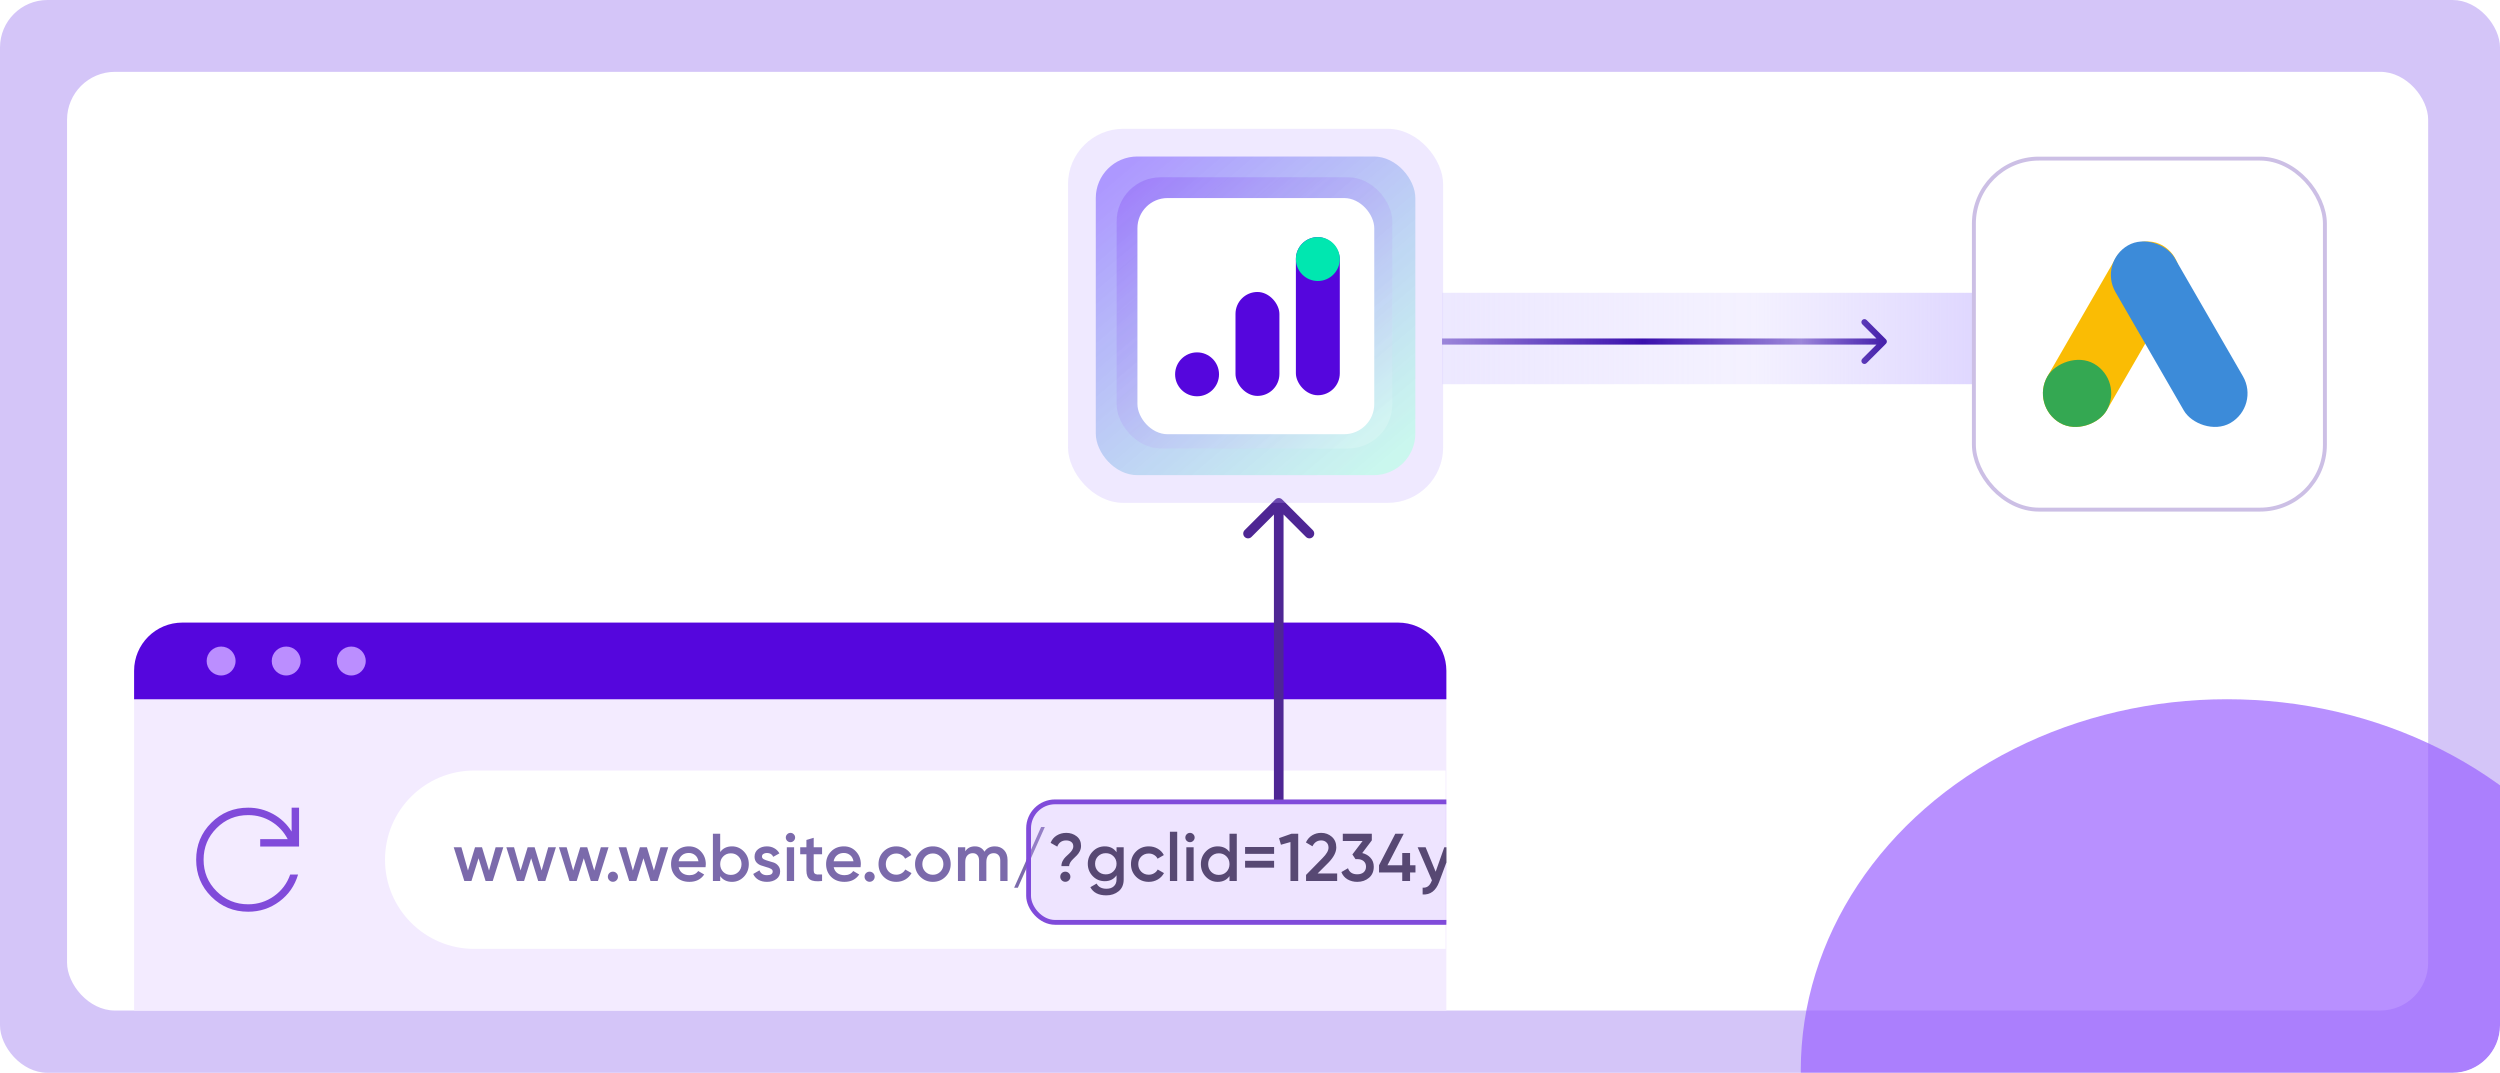
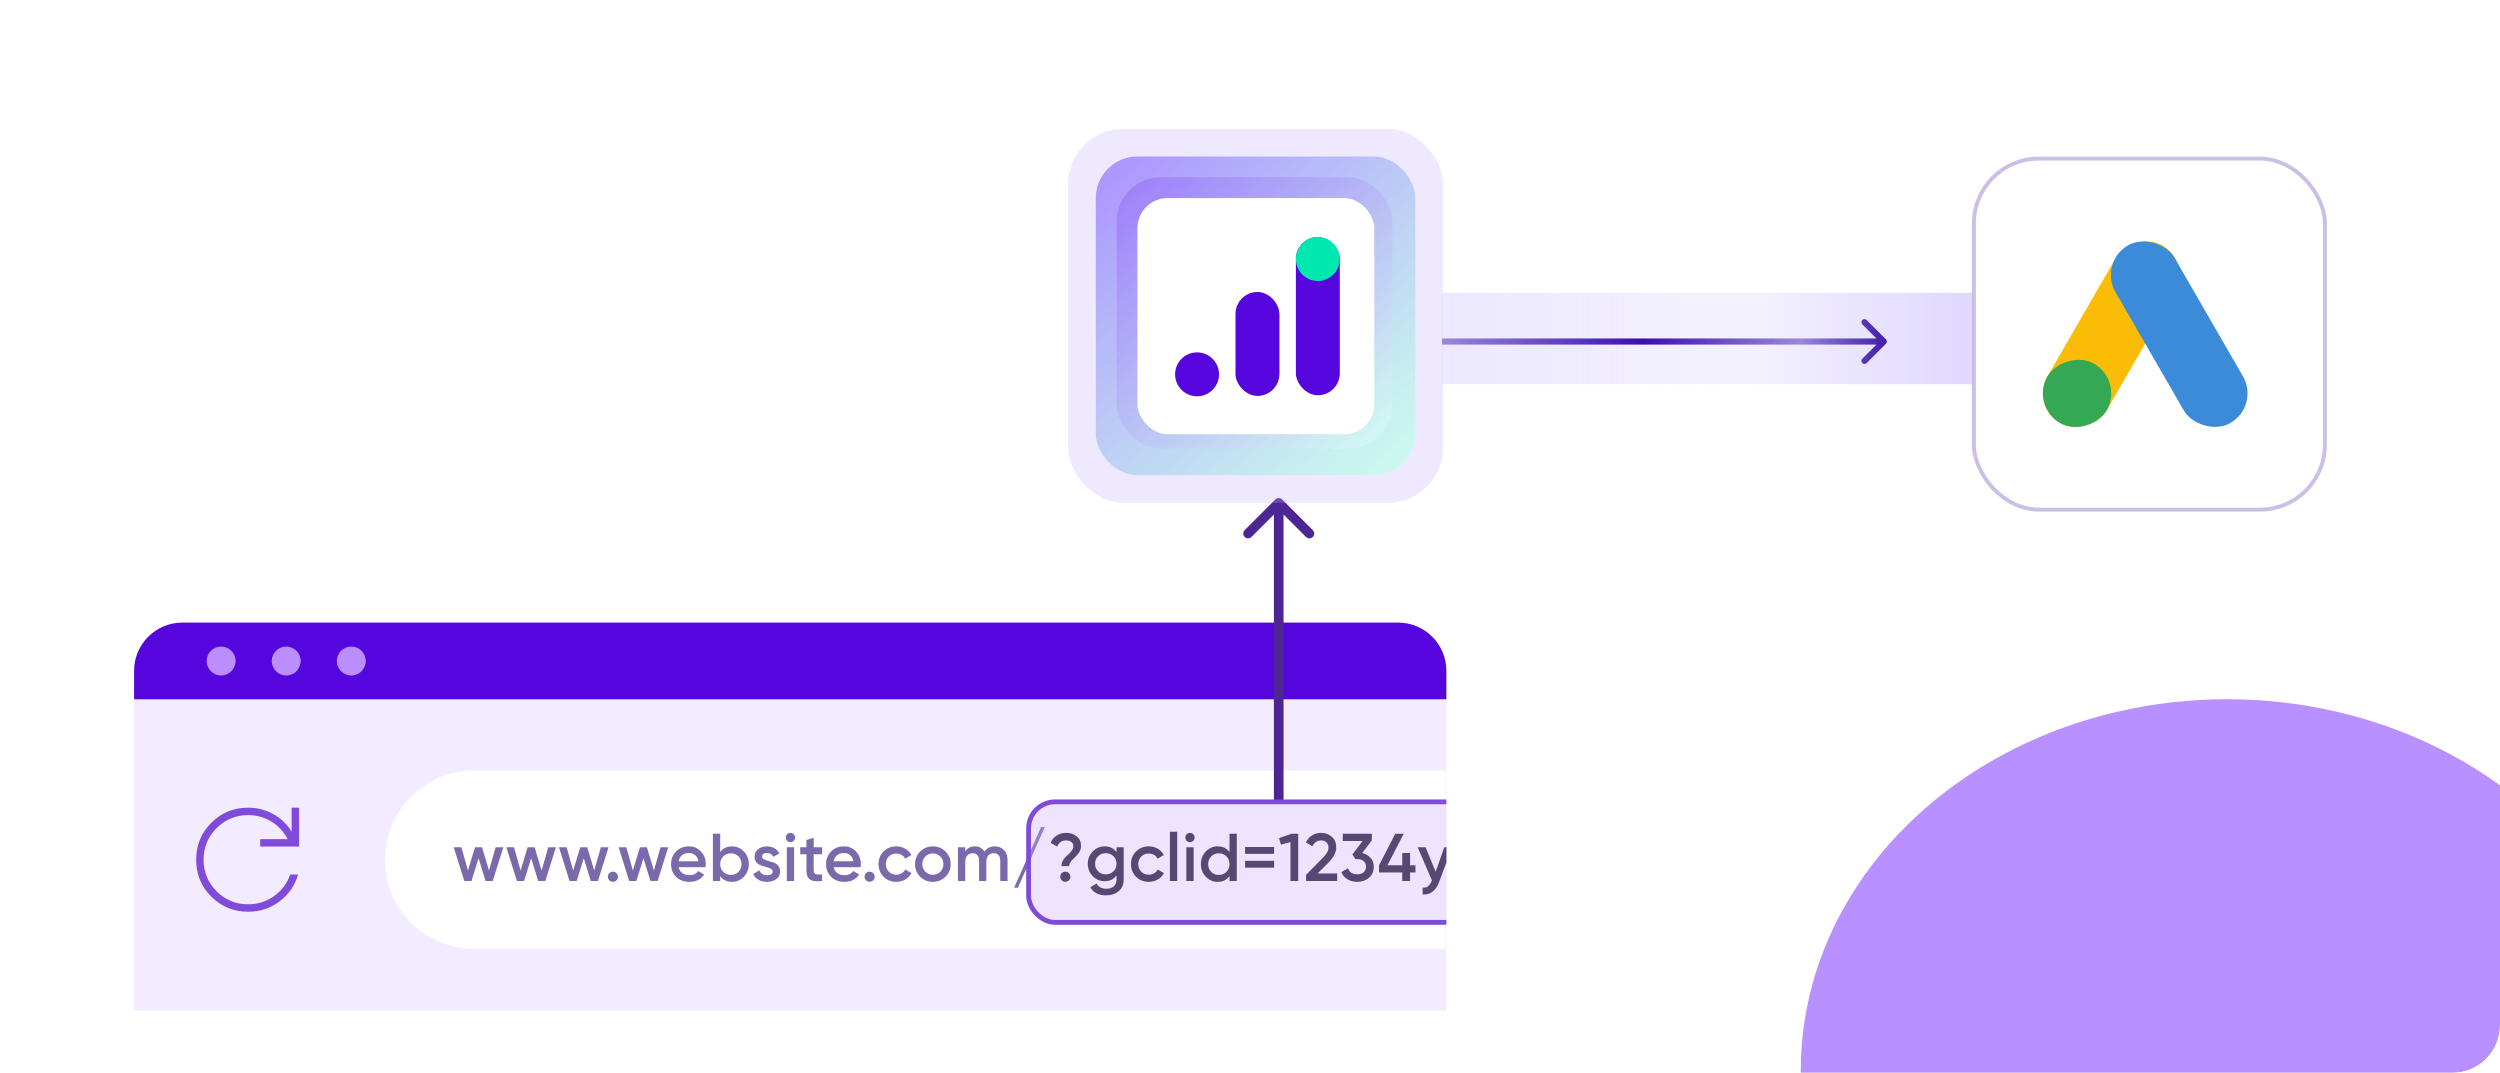
<svg xmlns="http://www.w3.org/2000/svg" width="522" height="224" viewBox="0 0 522 224" fill="none">
  <g clip-path="url(#clip0_6092_40885)">
-     <rect width="522" height="224" rx="9.923" fill="#D4C5F8" />
    <g clip-path="url(#clip1_6092_40885)">
      <rect x="14" y="15" width="493" height="196" rx="10" fill="white" />
      <g clip-path="url(#clip2_6092_40885)">
        <rect x="28" y="130" width="274" height="136" fill="#F3EBFF" />
        <rect x="28" y="130" width="274" height="16" fill="#5506DD" />
        <path d="M80.391 179.505C80.391 169.221 88.728 160.884 99.012 160.884H301.835V198.127H99.012C88.728 198.127 80.391 189.79 80.391 179.505Z" fill="white" />
        <path d="M103.487 176.904H105.094L102.881 183.95H101.387L99.922 179.201L98.442 183.95H96.948L94.736 176.904H96.343L97.71 181.765L99.189 176.904H100.641L102.106 181.765L103.487 176.904ZM114.472 176.904H116.079L113.866 183.95H112.373L110.907 179.201L109.427 183.95H107.934L105.721 176.904H107.328L108.695 181.765L110.174 176.904H111.626L113.091 181.765L114.472 176.904ZM125.457 176.904H127.064L124.851 183.95H123.358L121.892 179.201L120.412 183.95H118.919L116.706 176.904H118.313L119.68 181.765L121.159 176.904H122.611L124.076 181.765L125.457 176.904ZM128.722 183.809C128.516 184.015 128.267 184.119 127.975 184.119C127.684 184.119 127.435 184.015 127.229 183.809C127.022 183.602 126.919 183.353 126.919 183.062C126.919 182.771 127.017 182.522 127.214 182.315C127.421 182.108 127.675 182.005 127.975 182.005C128.267 182.005 128.516 182.108 128.722 182.315C128.929 182.522 129.032 182.771 129.032 183.062C129.032 183.353 128.929 183.602 128.722 183.809ZM137.918 176.904H139.525L137.312 183.95H135.819L134.353 179.201L132.873 183.95H131.38L129.167 176.904H130.774L132.141 181.765L133.62 176.904H135.072L136.537 181.765L137.918 176.904ZM141.709 181.075C141.822 181.61 142.08 182.024 142.484 182.315C142.888 182.597 143.381 182.738 143.964 182.738C144.772 182.738 145.378 182.446 145.782 181.864L147.036 182.597C146.341 183.621 145.312 184.133 143.95 184.133C142.803 184.133 141.878 183.785 141.173 183.09C140.469 182.385 140.117 181.498 140.117 180.427C140.117 179.374 140.464 178.496 141.159 177.791C141.855 177.077 142.747 176.72 143.837 176.72C144.87 176.72 145.716 177.082 146.373 177.806C147.04 178.529 147.374 179.407 147.374 180.441C147.374 180.6 147.355 180.812 147.318 181.075H141.709ZM141.695 179.835H145.838C145.735 179.262 145.495 178.83 145.119 178.538C144.753 178.247 144.321 178.101 143.823 178.101C143.259 178.101 142.789 178.256 142.414 178.566C142.038 178.876 141.798 179.299 141.695 179.835ZM152.842 176.72C153.81 176.72 154.636 177.077 155.322 177.791C156.008 178.505 156.351 179.384 156.351 180.427C156.351 181.46 156.008 182.338 155.322 183.062C154.636 183.776 153.81 184.133 152.842 184.133C151.771 184.133 150.949 183.734 150.376 182.935V183.95H148.854V174.085H150.376V177.904C150.949 177.115 151.771 176.72 152.842 176.72ZM151.01 182.047C151.433 182.47 151.964 182.681 152.602 182.681C153.241 182.681 153.772 182.47 154.195 182.047C154.618 181.615 154.829 181.075 154.829 180.427C154.829 179.778 154.618 179.243 154.195 178.82C153.772 178.388 153.241 178.172 152.602 178.172C151.964 178.172 151.433 178.388 151.01 178.82C150.587 179.243 150.376 179.778 150.376 180.427C150.376 181.075 150.587 181.615 151.01 182.047ZM159.101 178.848C159.101 179.083 159.227 179.271 159.481 179.412C159.744 179.544 160.059 179.661 160.425 179.764C160.801 179.858 161.177 179.971 161.553 180.102C161.928 180.234 162.243 180.459 162.497 180.779C162.76 181.089 162.891 181.483 162.891 181.963C162.891 182.639 162.628 183.17 162.102 183.555C161.585 183.94 160.932 184.133 160.143 184.133C159.448 184.133 158.852 183.987 158.354 183.696C157.856 183.405 157.494 183.001 157.269 182.484L158.579 181.723C158.823 182.399 159.345 182.738 160.143 182.738C160.942 182.738 161.341 182.475 161.341 181.949C161.341 181.723 161.21 181.54 160.947 181.399C160.693 181.258 160.378 181.141 160.002 181.047C159.636 180.943 159.265 180.826 158.889 180.694C158.513 180.563 158.194 180.347 157.931 180.046C157.677 179.736 157.55 179.346 157.55 178.876C157.55 178.228 157.795 177.707 158.283 177.312C158.781 176.918 159.396 176.72 160.129 176.72C160.712 176.72 161.228 176.852 161.679 177.115C162.14 177.369 162.492 177.726 162.736 178.186L161.454 178.905C161.21 178.369 160.768 178.101 160.129 178.101C159.838 178.101 159.594 178.167 159.396 178.299C159.199 178.421 159.101 178.604 159.101 178.848ZM165.725 175.565C165.537 175.753 165.311 175.847 165.048 175.847C164.785 175.847 164.555 175.753 164.358 175.565C164.17 175.368 164.076 175.137 164.076 174.874C164.076 174.611 164.17 174.386 164.358 174.198C164.546 174.001 164.776 173.902 165.048 173.902C165.321 173.902 165.551 174.001 165.739 174.198C165.927 174.386 166.021 174.611 166.021 174.874C166.021 175.137 165.922 175.368 165.725 175.565ZM164.287 183.95V176.904H165.809V183.95H164.287ZM171.649 178.369H169.902V181.751C169.902 182.042 169.967 182.254 170.099 182.385C170.23 182.508 170.423 182.578 170.677 182.597C170.94 182.606 171.264 182.601 171.649 182.583V183.95C170.484 184.091 169.648 183.992 169.141 183.654C168.633 183.306 168.38 182.672 168.38 181.751V178.369H167.083V176.904H168.38V175.382L169.902 174.931V176.904H171.649V178.369ZM174.079 181.075C174.192 181.61 174.45 182.024 174.854 182.315C175.258 182.597 175.751 182.738 176.334 182.738C177.142 182.738 177.748 182.446 178.152 181.864L179.406 182.597C178.711 183.621 177.682 184.133 176.32 184.133C175.174 184.133 174.248 183.785 173.544 183.09C172.839 182.385 172.487 181.498 172.487 180.427C172.487 179.374 172.834 178.496 173.53 177.791C174.225 177.077 175.117 176.72 176.207 176.72C177.24 176.72 178.086 177.082 178.744 177.806C179.411 178.529 179.744 179.407 179.744 180.441C179.744 180.6 179.725 180.812 179.688 181.075H174.079ZM174.065 179.835H178.208C178.105 179.262 177.865 178.83 177.489 178.538C177.123 178.247 176.691 178.101 176.193 178.101C175.629 178.101 175.16 178.256 174.784 178.566C174.408 178.876 174.168 179.299 174.065 179.835ZM182.323 183.809C182.116 184.015 181.867 184.119 181.576 184.119C181.285 184.119 181.036 184.015 180.829 183.809C180.622 183.602 180.519 183.353 180.519 183.062C180.519 182.771 180.618 182.522 180.815 182.315C181.022 182.108 181.275 182.005 181.576 182.005C181.867 182.005 182.116 182.108 182.323 182.315C182.529 182.522 182.633 182.771 182.633 183.062C182.633 183.353 182.529 183.602 182.323 183.809ZM187.154 184.133C186.093 184.133 185.205 183.776 184.491 183.062C183.786 182.348 183.434 181.469 183.434 180.427C183.434 179.374 183.786 178.496 184.491 177.791C185.205 177.077 186.093 176.72 187.154 176.72C187.84 176.72 188.465 176.885 189.028 177.214C189.592 177.542 190.015 177.984 190.297 178.538L188.986 179.299C188.826 178.961 188.582 178.698 188.253 178.51C187.934 178.313 187.563 178.214 187.14 178.214C186.52 178.214 185.999 178.426 185.576 178.848C185.162 179.271 184.956 179.797 184.956 180.427C184.956 181.056 185.162 181.582 185.576 182.005C185.999 182.428 186.52 182.639 187.14 182.639C187.553 182.639 187.924 182.54 188.253 182.343C188.592 182.146 188.845 181.883 189.014 181.554L190.325 182.301C190.024 182.865 189.592 183.311 189.028 183.64C188.465 183.968 187.84 184.133 187.154 184.133ZM194.781 184.133C193.748 184.133 192.87 183.776 192.146 183.062C191.423 182.348 191.061 181.469 191.061 180.427C191.061 179.384 191.423 178.505 192.146 177.791C192.87 177.077 193.748 176.72 194.781 176.72C195.824 176.72 196.703 177.077 197.417 177.791C198.14 178.505 198.502 179.384 198.502 180.427C198.502 181.469 198.14 182.348 197.417 183.062C196.703 183.776 195.824 184.133 194.781 184.133ZM193.217 182.019C193.64 182.442 194.161 182.653 194.781 182.653C195.401 182.653 195.923 182.442 196.346 182.019C196.768 181.596 196.98 181.065 196.98 180.427C196.98 179.788 196.768 179.257 196.346 178.834C195.923 178.411 195.401 178.2 194.781 178.2C194.161 178.2 193.64 178.411 193.217 178.834C192.794 179.257 192.583 179.788 192.583 180.427C192.583 181.065 192.794 181.596 193.217 182.019ZM207.713 176.72C208.511 176.72 209.155 176.979 209.644 177.495C210.132 178.012 210.376 178.707 210.376 179.581V183.95H208.854V179.68C208.854 179.191 208.732 178.815 208.488 178.552C208.244 178.28 207.91 178.144 207.487 178.144C207.018 178.144 206.642 178.299 206.36 178.609C206.088 178.919 205.951 179.384 205.951 180.004V183.95H204.43V179.68C204.43 179.191 204.312 178.815 204.077 178.552C203.852 178.28 203.528 178.144 203.105 178.144C202.645 178.144 202.269 178.303 201.978 178.623C201.686 178.933 201.541 179.393 201.541 180.004V183.95H200.019V176.904H201.541V177.749C201.992 177.063 202.663 176.72 203.556 176.72C204.458 176.72 205.125 177.092 205.557 177.834C206.027 177.092 206.745 176.72 207.713 176.72ZM212.527 185.359H211.751L217.388 172.676H218.163L212.527 185.359Z" fill="#7B6AAB" />
        <path d="M221.621 180.849C221.621 180.464 221.706 180.107 221.875 179.778C222.044 179.45 222.251 179.168 222.495 178.933C222.739 178.689 222.984 178.458 223.228 178.242C223.472 178.017 223.679 177.777 223.848 177.524C224.017 177.261 224.102 176.988 224.102 176.706C224.102 176.312 223.965 176.011 223.693 175.804C223.42 175.588 223.054 175.48 222.594 175.48C222.152 175.48 221.772 175.593 221.452 175.819C221.133 176.044 220.903 176.363 220.762 176.777L219.367 175.988C219.63 175.321 220.052 174.809 220.635 174.452C221.227 174.085 221.894 173.902 222.636 173.902C223.472 173.902 224.195 174.142 224.806 174.621C225.417 175.1 225.722 175.762 225.722 176.608C225.722 177.002 225.638 177.373 225.468 177.721C225.299 178.059 225.093 178.35 224.848 178.595C224.604 178.839 224.36 179.078 224.116 179.313C223.871 179.539 223.665 179.783 223.496 180.046C223.326 180.309 223.242 180.577 223.242 180.849H221.621ZM223.186 183.809C222.979 184.015 222.73 184.119 222.439 184.119C222.147 184.119 221.898 184.015 221.692 183.809C221.485 183.602 221.382 183.353 221.382 183.062C221.382 182.771 221.48 182.522 221.678 182.315C221.884 182.108 222.138 182.005 222.439 182.005C222.73 182.005 222.979 182.108 223.186 182.315C223.392 182.522 223.496 182.771 223.496 183.062C223.496 183.353 223.392 183.602 223.186 183.809ZM233.133 176.904H234.627V183.625C234.627 184.696 234.274 185.518 233.57 186.092C232.865 186.665 232.01 186.951 231.005 186.951C229.38 186.951 228.267 186.383 227.665 185.246L228.976 184.485C229.342 185.208 230.028 185.57 231.033 185.57C231.691 185.57 232.203 185.396 232.569 185.049C232.945 184.711 233.133 184.236 233.133 183.625V182.766C232.56 183.583 231.743 183.992 230.681 183.992C229.685 183.992 228.844 183.64 228.159 182.935C227.473 182.221 227.13 181.361 227.13 180.356C227.13 179.351 227.473 178.496 228.159 177.791C228.844 177.077 229.685 176.72 230.681 176.72C231.743 176.72 232.56 177.129 233.133 177.946V176.904ZM229.286 181.934C229.718 182.357 230.254 182.569 230.892 182.569C231.531 182.569 232.062 182.357 232.485 181.934C232.917 181.512 233.133 180.986 233.133 180.356C233.133 179.727 232.917 179.201 232.485 178.778C232.062 178.355 231.531 178.144 230.892 178.144C230.254 178.144 229.718 178.355 229.286 178.778C228.863 179.201 228.652 179.727 228.652 180.356C228.652 180.986 228.863 181.512 229.286 181.934ZM239.867 184.133C238.806 184.133 237.918 183.776 237.204 183.062C236.499 182.348 236.147 181.469 236.147 180.427C236.147 179.374 236.499 178.496 237.204 177.791C237.918 177.077 238.806 176.72 239.867 176.72C240.553 176.72 241.178 176.885 241.742 177.214C242.305 177.542 242.728 177.984 243.01 178.538L241.699 179.299C241.54 178.961 241.295 178.698 240.966 178.51C240.647 178.313 240.276 178.214 239.853 178.214C239.233 178.214 238.712 178.426 238.289 178.848C237.876 179.271 237.669 179.797 237.669 180.427C237.669 181.056 237.876 181.582 238.289 182.005C238.712 182.428 239.233 182.639 239.853 182.639C240.267 182.639 240.638 182.54 240.966 182.343C241.305 182.146 241.558 181.883 241.727 181.554L243.038 182.301C242.737 182.865 242.305 183.311 241.742 183.64C241.178 183.968 240.553 184.133 239.867 184.133ZM244.279 183.95V173.662H245.801V183.95H244.279ZM249.146 175.565C248.958 175.753 248.733 175.847 248.47 175.847C248.207 175.847 247.977 175.753 247.779 175.565C247.591 175.368 247.498 175.137 247.498 174.874C247.498 174.611 247.591 174.386 247.779 174.198C247.967 174.001 248.197 173.902 248.47 173.902C248.742 173.902 248.972 174.001 249.16 174.198C249.348 174.386 249.442 174.611 249.442 174.874C249.442 175.137 249.344 175.368 249.146 175.565ZM247.709 183.95V176.904H249.231V183.95H247.709ZM256.719 174.085H258.241V183.95H256.719V182.935C256.146 183.734 255.324 184.133 254.253 184.133C253.286 184.133 252.459 183.776 251.773 183.062C251.087 182.338 250.744 181.46 250.744 180.427C250.744 179.384 251.087 178.505 251.773 177.791C252.459 177.077 253.286 176.72 254.253 176.72C255.324 176.72 256.146 177.115 256.719 177.904V174.085ZM252.9 182.047C253.323 182.47 253.854 182.681 254.493 182.681C255.132 182.681 255.662 182.47 256.085 182.047C256.508 181.615 256.719 181.075 256.719 180.427C256.719 179.778 256.508 179.243 256.085 178.82C255.662 178.388 255.132 178.172 254.493 178.172C253.854 178.172 253.323 178.388 252.9 178.82C252.478 179.243 252.266 179.778 252.266 180.427C252.266 181.075 252.478 181.615 252.9 182.047ZM259.973 178.285V176.847H266.032V178.285H259.973ZM259.973 181.173V179.736H266.032V181.173H259.973ZM269.658 174.085H271.067V183.95H269.446V175.819L267.46 176.382L267.065 175.001L269.658 174.085ZM272.703 183.95V182.681L276.141 179.172C276.977 178.336 277.395 177.613 277.395 177.002C277.395 176.523 277.25 176.152 276.958 175.889C276.677 175.617 276.315 175.48 275.873 175.48C275.047 175.48 274.436 175.889 274.041 176.706L272.675 175.903C272.985 175.245 273.421 174.748 273.985 174.409C274.549 174.071 275.174 173.902 275.859 173.902C276.724 173.902 277.466 174.174 278.086 174.719C278.706 175.264 279.016 176.006 279.016 176.946C279.016 177.951 278.457 179.022 277.339 180.159L275.112 182.385H279.199V183.95H272.703ZM284.435 178.116C285.149 178.285 285.726 178.618 286.168 179.116C286.619 179.605 286.844 180.22 286.844 180.962C286.844 181.949 286.511 182.724 285.844 183.287C285.177 183.851 284.36 184.133 283.392 184.133C282.64 184.133 281.964 183.959 281.363 183.611C280.771 183.264 280.343 182.756 280.08 182.089L281.461 181.286C281.753 182.132 282.396 182.554 283.392 182.554C283.956 182.554 284.402 182.414 284.731 182.132C285.059 181.84 285.224 181.451 285.224 180.962C285.224 180.474 285.059 180.088 284.731 179.807C284.402 179.525 283.956 179.384 283.392 179.384H283.025L282.377 178.411L284.505 175.607H280.376V174.085H286.436V175.466L284.435 178.116ZM295.55 180.666V182.174H294.423V183.95H292.788V182.174H287.941V180.666L291.337 174.085H293.098L289.702 180.666H292.788V178.101H294.423V180.666H295.55ZM301.569 176.904H303.189L300.484 184.175C299.807 185.998 298.661 186.862 297.045 186.768V185.345C297.524 185.373 297.91 185.27 298.201 185.035C298.492 184.809 298.732 184.452 298.92 183.964L298.99 183.823L296.002 176.904H297.665L299.765 182.019L301.569 176.904ZM309.615 176.904H311.109V183.625C311.109 184.696 310.757 185.518 310.052 186.092C309.348 186.665 308.493 186.951 307.487 186.951C305.862 186.951 304.749 186.383 304.148 185.246L305.458 184.485C305.825 185.208 306.51 185.57 307.516 185.57C308.173 185.57 308.685 185.396 309.052 185.049C309.427 184.711 309.615 184.236 309.615 183.625V182.766C309.042 183.583 308.225 183.992 307.163 183.992C306.167 183.992 305.327 183.64 304.641 182.935C303.955 182.221 303.612 181.361 303.612 180.356C303.612 179.351 303.955 178.496 304.641 177.791C305.327 177.077 306.167 176.72 307.163 176.72C308.225 176.72 309.042 177.129 309.615 177.946V176.904ZM305.768 181.934C306.2 182.357 306.736 182.569 307.375 182.569C308.014 182.569 308.544 182.357 308.967 181.934C309.399 181.512 309.615 180.986 309.615 180.356C309.615 179.727 309.399 179.201 308.967 178.778C308.544 178.355 308.014 178.144 307.375 178.144C306.736 178.144 306.2 178.355 305.768 178.778C305.345 179.201 305.134 179.727 305.134 180.356C305.134 180.986 305.345 181.512 305.768 181.934Z" fill="#211B32" />
        <path d="M316.73 176.72C317.538 176.72 318.191 176.979 318.689 177.495C319.187 178.012 319.436 178.721 319.436 179.623V183.95H317.914V179.778C317.914 179.252 317.773 178.848 317.491 178.566C317.209 178.285 316.824 178.144 316.336 178.144C315.8 178.144 315.368 178.313 315.039 178.651C314.71 178.98 314.546 179.487 314.546 180.173V183.95H313.024V174.085H314.546V177.806C315.006 177.082 315.734 176.72 316.73 176.72ZM322.783 175.565C322.595 175.753 322.37 175.847 322.106 175.847C321.843 175.847 321.613 175.753 321.416 175.565C321.228 175.368 321.134 175.137 321.134 174.874C321.134 174.611 321.228 174.386 321.416 174.198C321.613 174.001 321.843 173.902 322.106 173.902C322.37 173.902 322.595 174.001 322.783 174.198C322.98 174.386 323.079 174.611 323.079 174.874C323.079 175.137 322.98 175.368 322.783 175.565ZM321.346 184.231V176.904H322.867V184.231C322.867 186.186 321.904 187.092 319.979 186.951V185.486C320.448 185.533 320.791 185.457 321.007 185.26C321.233 185.063 321.346 184.72 321.346 184.231ZM329.532 176.904H331.054V183.95H329.532V183.048C329.072 183.771 328.344 184.133 327.348 184.133C326.54 184.133 325.887 183.874 325.389 183.358C324.891 182.841 324.642 182.132 324.642 181.23V176.904H326.164V181.075C326.164 181.601 326.305 182.005 326.587 182.287C326.869 182.569 327.254 182.709 327.742 182.709C328.278 182.709 328.71 182.545 329.039 182.216C329.368 181.878 329.532 181.366 329.532 180.68V176.904Z" fill="#3F3756" />
        <circle cx="46.168" cy="138.02" r="3.02" fill="#BB8EFF" />
        <circle cx="59.758" cy="138.02" r="3.02" fill="#BB8EFF" />
        <circle cx="73.346" cy="138.02" r="3.02" fill="#BB8EFF" />
        <path d="M51.822 190.368C48.789 190.368 46.221 189.316 44.115 187.213C42.011 185.109 40.959 182.541 40.959 179.51C40.959 176.479 42.011 173.91 44.115 171.804C46.22 169.698 48.788 168.644 51.822 168.643C53.666 168.643 55.393 169.081 57.003 169.957C58.612 170.833 59.908 172.057 60.893 173.627V168.643H62.445V176.759H54.329V175.207H60.071C59.262 173.66 58.125 172.438 56.66 171.54C55.195 170.642 53.582 170.194 51.822 170.195C49.235 170.195 47.037 171.1 45.226 172.91C43.416 174.721 42.511 176.919 42.511 179.505C42.511 182.092 43.416 184.29 45.226 186.1C47.037 187.911 49.235 188.816 51.822 188.816C53.813 188.816 55.611 188.247 57.214 187.109C58.818 185.971 59.943 184.471 60.589 182.609H62.237C61.552 184.932 60.252 186.807 58.336 188.231C56.42 189.656 54.248 190.368 51.822 190.368Z" fill="#804BDA" />
        <rect x="214.769" y="167.427" width="92.604" height="25.164" rx="5.536" fill="#CAABFF" fill-opacity="0.32" stroke="#804BDA" stroke-width="1.007" />
      </g>
      <path d="M267.712 104.288C267.319 103.895 266.681 103.895 266.288 104.288L259.883 110.694C259.489 111.087 259.489 111.724 259.883 112.117C260.276 112.511 260.913 112.511 261.306 112.117L267 106.423L272.694 112.117C273.087 112.511 273.724 112.511 274.117 112.117C274.511 111.724 274.511 111.087 274.117 110.694L267.712 104.288ZM268.007 167L268.007 105L265.993 105L265.993 167L268.007 167Z" fill="#4E2694" />
      <g filter="url(#filter0_b_6092_40885)">
        <rect x="223" y="26.892" width="78.327" height="78.108" rx="11.572" fill="#C0ABFF" fill-opacity="0.26" />
      </g>
      <g filter="url(#filter1_b_6092_40885)">
        <rect x="228.801" y="32.677" width="66.723" height="66.536" rx="8.679" fill="url(#paint0_linear_6092_40885)" fill-opacity="0.8" />
      </g>
      <rect x="233.154" y="37.017" width="57.554" height="56.617" rx="9.206" fill="url(#paint1_linear_6092_40885)" />
      <rect x="240.469" y="45.811" width="42.304" height="42.185" rx="9.588" fill="url(#paint2_linear_6092_40885)" />
      <rect x="237.496" y="41.353" width="49.45" height="49.312" rx="6.295" fill="white" />
      <circle cx="249.947" cy="78.16" r="4.585" fill="#5506DD" />
      <rect x="270.58" y="49.502" width="9.171" height="33.027" rx="4.585" fill="#5506DD" />
      <circle cx="275.165" cy="54.088" r="4.585" fill="#00E7B0" />
      <rect x="257.971" y="60.965" width="9.171" height="21.704" rx="4.585" fill="#5506DD" />
      <path fill-rule="evenodd" clip-rule="evenodd" d="M412.559 61.133L301.107 61.133V80.223L412.559 80.223V61.133Z" fill="url(#paint3_linear_6092_40885)" />
      <path d="M393.792 71.764C394.04 71.516 394.04 71.113 393.792 70.865L389.742 66.815C389.494 66.566 389.091 66.566 388.842 66.815C388.594 67.063 388.594 67.466 388.842 67.715L392.442 71.314L388.842 74.914C388.594 75.163 388.594 75.566 388.842 75.814C389.091 76.062 389.494 76.062 389.742 75.814L393.792 71.764ZM301.106 71.951L393.342 71.951V70.678L301.106 70.678V71.951Z" fill="url(#paint4_linear_6092_40885)" />
      <rect x="412.148" y="33.116" width="73.293" height="73.293" rx="13.565" fill="white" />
      <rect x="412.148" y="33.116" width="73.293" height="73.293" rx="13.565" stroke="#CCBFE5" stroke-width="0.82" />
      <rect width="14.263" height="42.808" rx="7.131" transform="matrix(-0.866 -0.5 -0.5 0.866 457.705 54.808)" fill="#FABC04" />
      <rect width="14.263" height="14.263" rx="7.131" transform="matrix(-0.866 -0.5 -0.5 0.866 443.434 79.529)" fill="#34A852" />
      <rect x="438.139" y="54.808" width="14.263" height="42.808" rx="7.131" transform="rotate(-30 438.139 54.808)" fill="#3C8BD9" />
    </g>
    <g filter="url(#filter2_f_6092_40885)">
      <ellipse cx="465" cy="223.5" rx="89" ry="77.5" fill="#9B62FF" fill-opacity="0.7" />
    </g>
  </g>
  <defs>
    <filter id="filter0_b_6092_40885" x="203.714" y="7.606" width="116.898" height="116.679" filterUnits="userSpaceOnUse" color-interpolation-filters="sRGB">
      <feFlood flood-opacity="0" result="BackgroundImageFix" />
      <feGaussianBlur in="BackgroundImageFix" stdDeviation="9.643" />
      <feComposite in2="SourceAlpha" operator="in" result="effect1_backgroundBlur_6092_40885" />
      <feBlend mode="normal" in="SourceGraphic" in2="effect1_backgroundBlur_6092_40885" result="shape" />
    </filter>
    <filter id="filter1_b_6092_40885" x="222.27" y="26.146" width="79.785" height="79.599" filterUnits="userSpaceOnUse" color-interpolation-filters="sRGB">
      <feFlood flood-opacity="0" result="BackgroundImageFix" />
      <feGaussianBlur in="BackgroundImageFix" stdDeviation="3.266" />
      <feComposite in2="SourceAlpha" operator="in" result="effect1_backgroundBlur_6092_40885" />
      <feBlend mode="normal" in="SourceGraphic" in2="effect1_backgroundBlur_6092_40885" result="shape" />
    </filter>
    <filter id="filter2_f_6092_40885" x="202.674" y="-27.326" width="524.651" height="501.651" filterUnits="userSpaceOnUse" color-interpolation-filters="sRGB">
      <feFlood flood-opacity="0" result="BackgroundImageFix" />
      <feBlend mode="normal" in="SourceGraphic" in2="BackgroundImageFix" result="shape" />
      <feGaussianBlur stdDeviation="86.663" result="effect1_foregroundBlur_6092_40885" />
    </filter>
    <linearGradient id="paint0_linear_6092_40885" x1="237.287" y1="32.677" x2="290.376" y2="95.275" gradientUnits="userSpaceOnUse">
      <stop stop-color="#9C83FF" />
      <stop offset="1" stop-color="#B6FFE5" stop-opacity="0.81" />
    </linearGradient>
    <linearGradient id="paint1_linear_6092_40885" x1="240.475" y1="37.017" x2="285.544" y2="90.887" gradientUnits="userSpaceOnUse">
      <stop stop-color="#6617ED" stop-opacity="0.2" />
      <stop offset="1" stop-color="#EEFFFB" stop-opacity="0.24" />
    </linearGradient>
    <linearGradient id="paint2_linear_6092_40885" x1="245.849" y1="45.811" x2="279.052" y2="88.086" gradientUnits="userSpaceOnUse">
      <stop stop-color="#6617ED" />
      <stop offset="0.598" stop-color="#6617ED" stop-opacity="0.59" />
      <stop offset="1" stop-color="#AAFFEB" />
    </linearGradient>
    <linearGradient id="paint3_linear_6092_40885" x1="412.559" y1="70.677" x2="302.922" y2="70.677" gradientUnits="userSpaceOnUse">
      <stop stop-color="#DFD7FF" />
      <stop offset="0.421" stop-color="#DFD7FF" stop-opacity="0.35" />
      <stop offset="0.493" stop-color="#DFD7FF" stop-opacity="0.36" />
      <stop offset="1" stop-color="#DFD7FF" stop-opacity="0.57" />
    </linearGradient>
    <linearGradient id="paint4_linear_6092_40885" x1="393.342" y1="71.314" x2="294.704" y2="70.493" gradientUnits="userSpaceOnUse">
      <stop stop-color="#4621AB" />
      <stop offset="0.175" stop-color="#390FAD" stop-opacity="0.453" />
      <stop offset="0.51" stop-color="#390FAD" />
      <stop offset="1" stop-color="#390FAD" stop-opacity="0.37" />
    </linearGradient>
    <clipPath id="clip0_6092_40885">
      <rect width="522" height="224" rx="9.923" fill="white" />
    </clipPath>
    <clipPath id="clip1_6092_40885">
      <rect x="14" y="15" width="493" height="196" rx="10" fill="white" />
    </clipPath>
    <clipPath id="clip2_6092_40885">
      <path d="M28 140.066C28 134.507 32.507 130 38.066 130H291.934C297.493 130 302 134.507 302 140.066V266H28V140.066Z" fill="white" />
    </clipPath>
  </defs>
</svg>